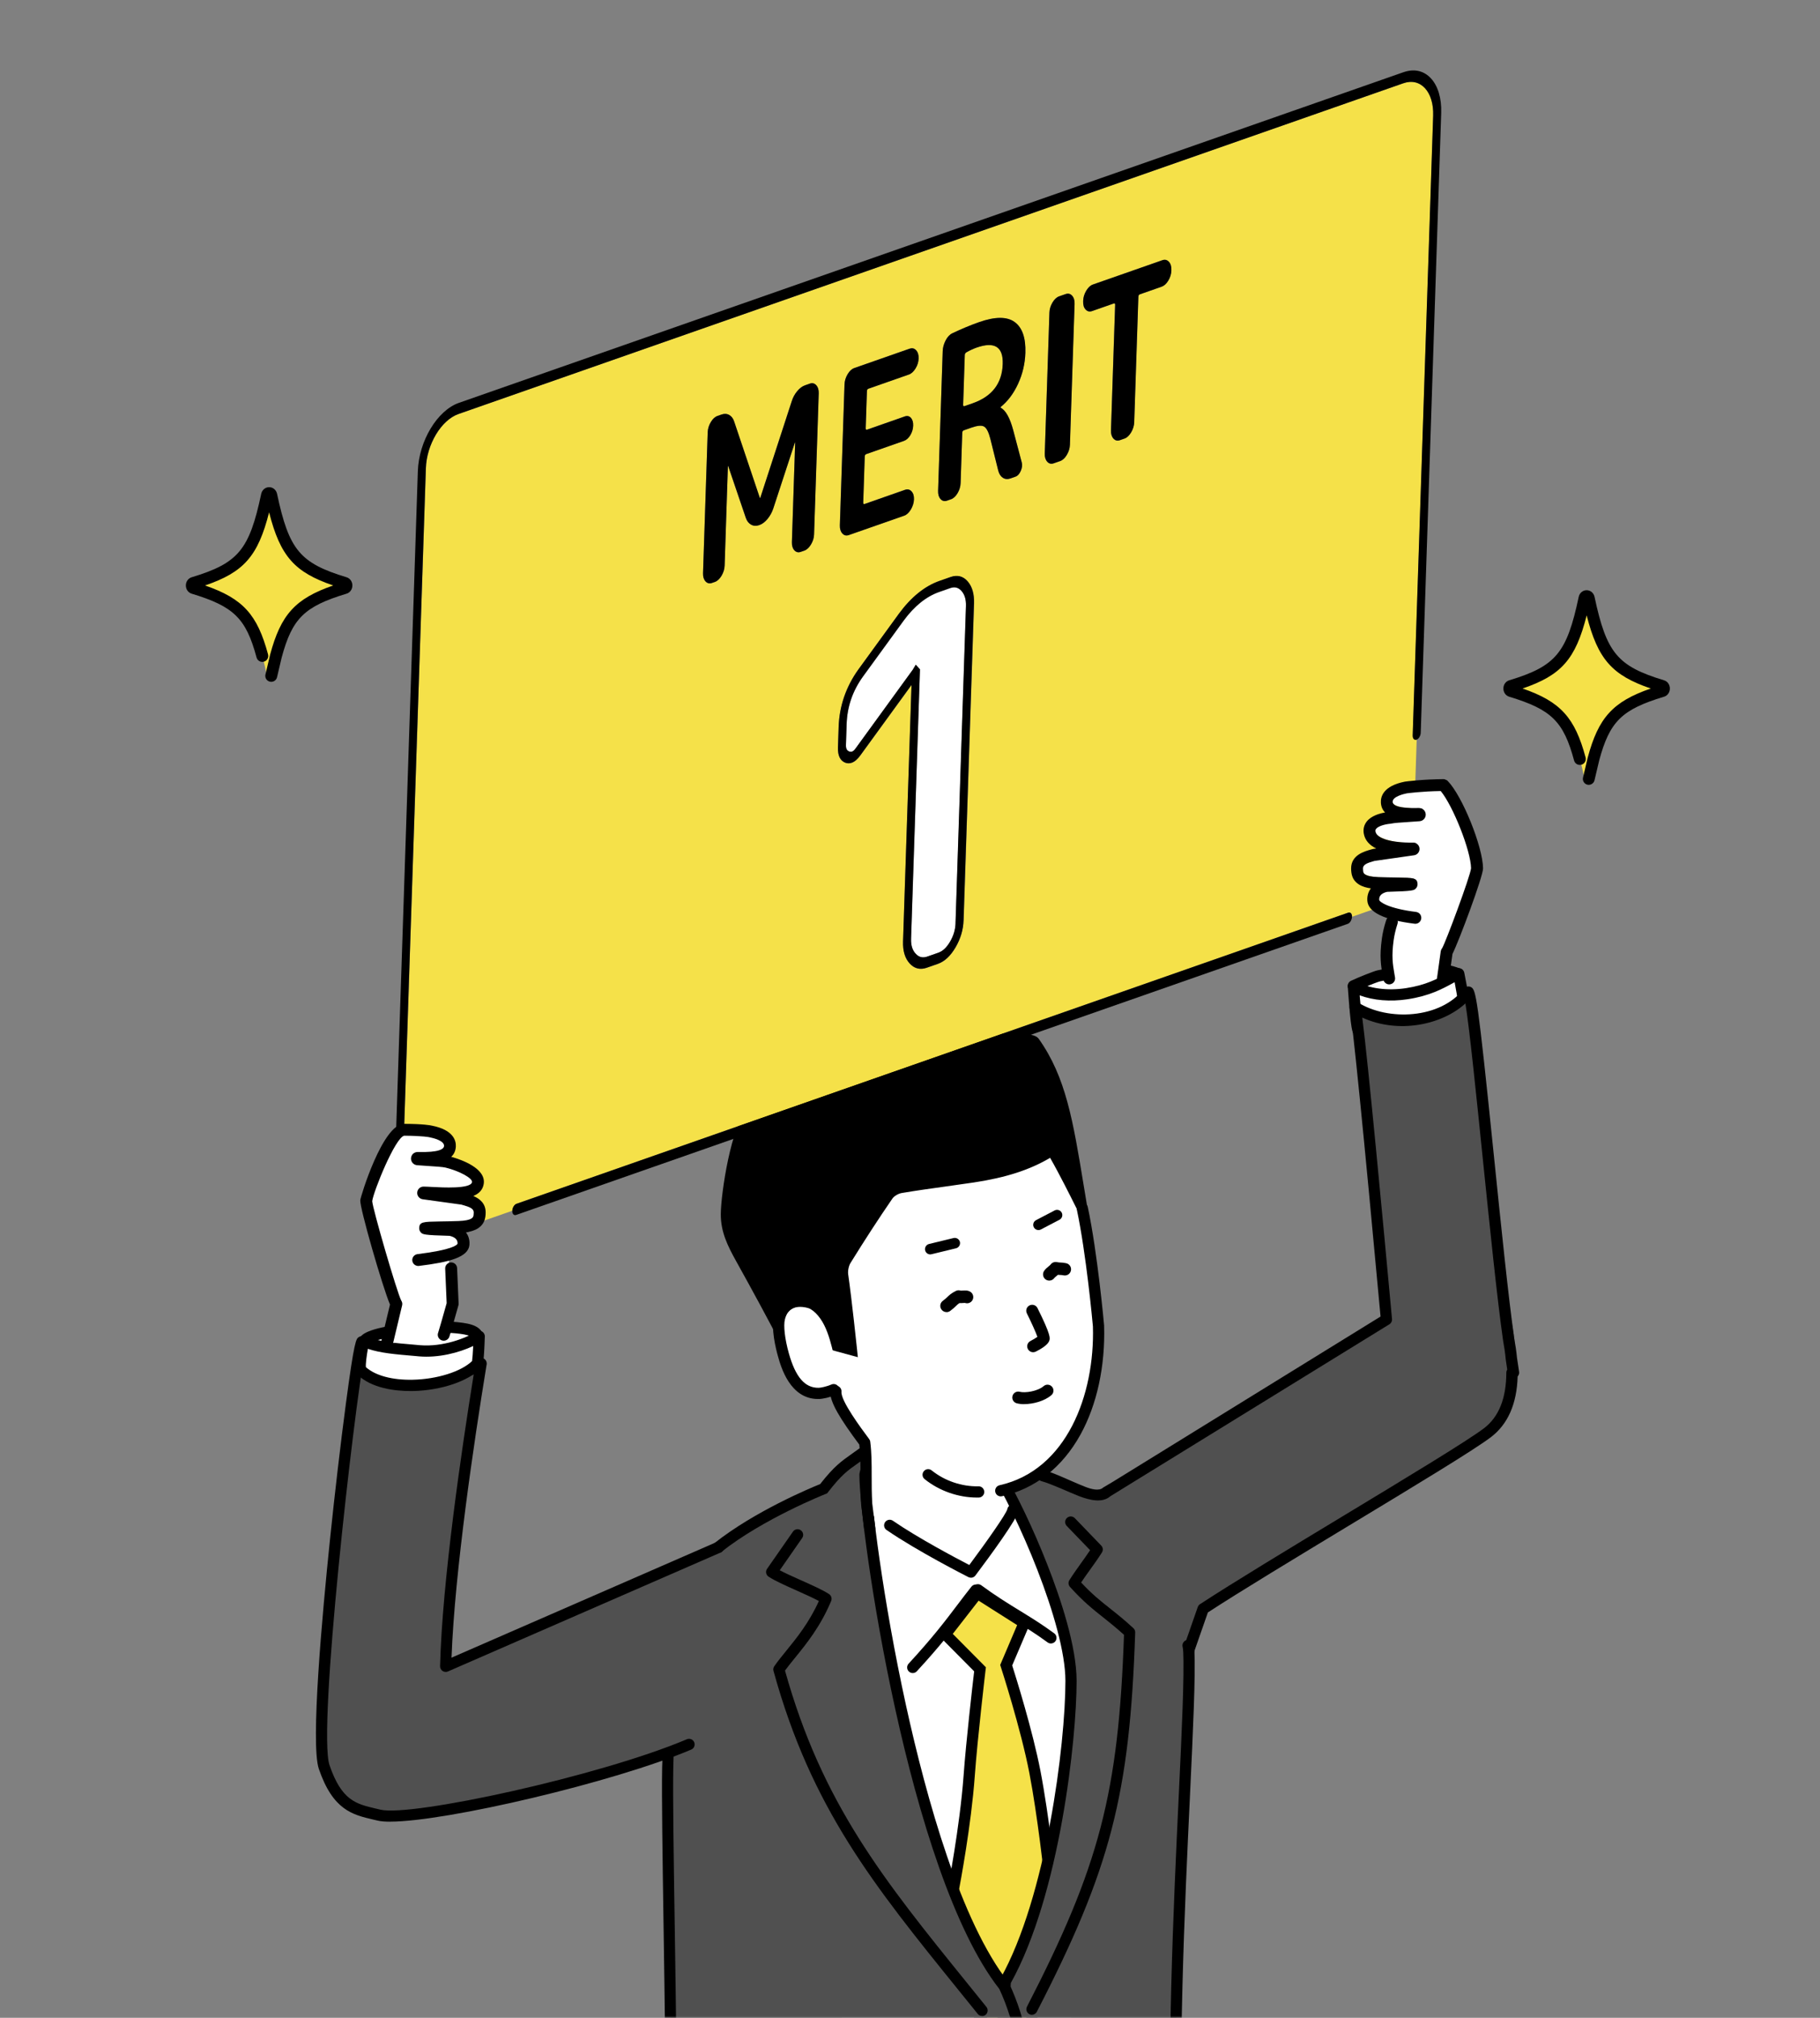
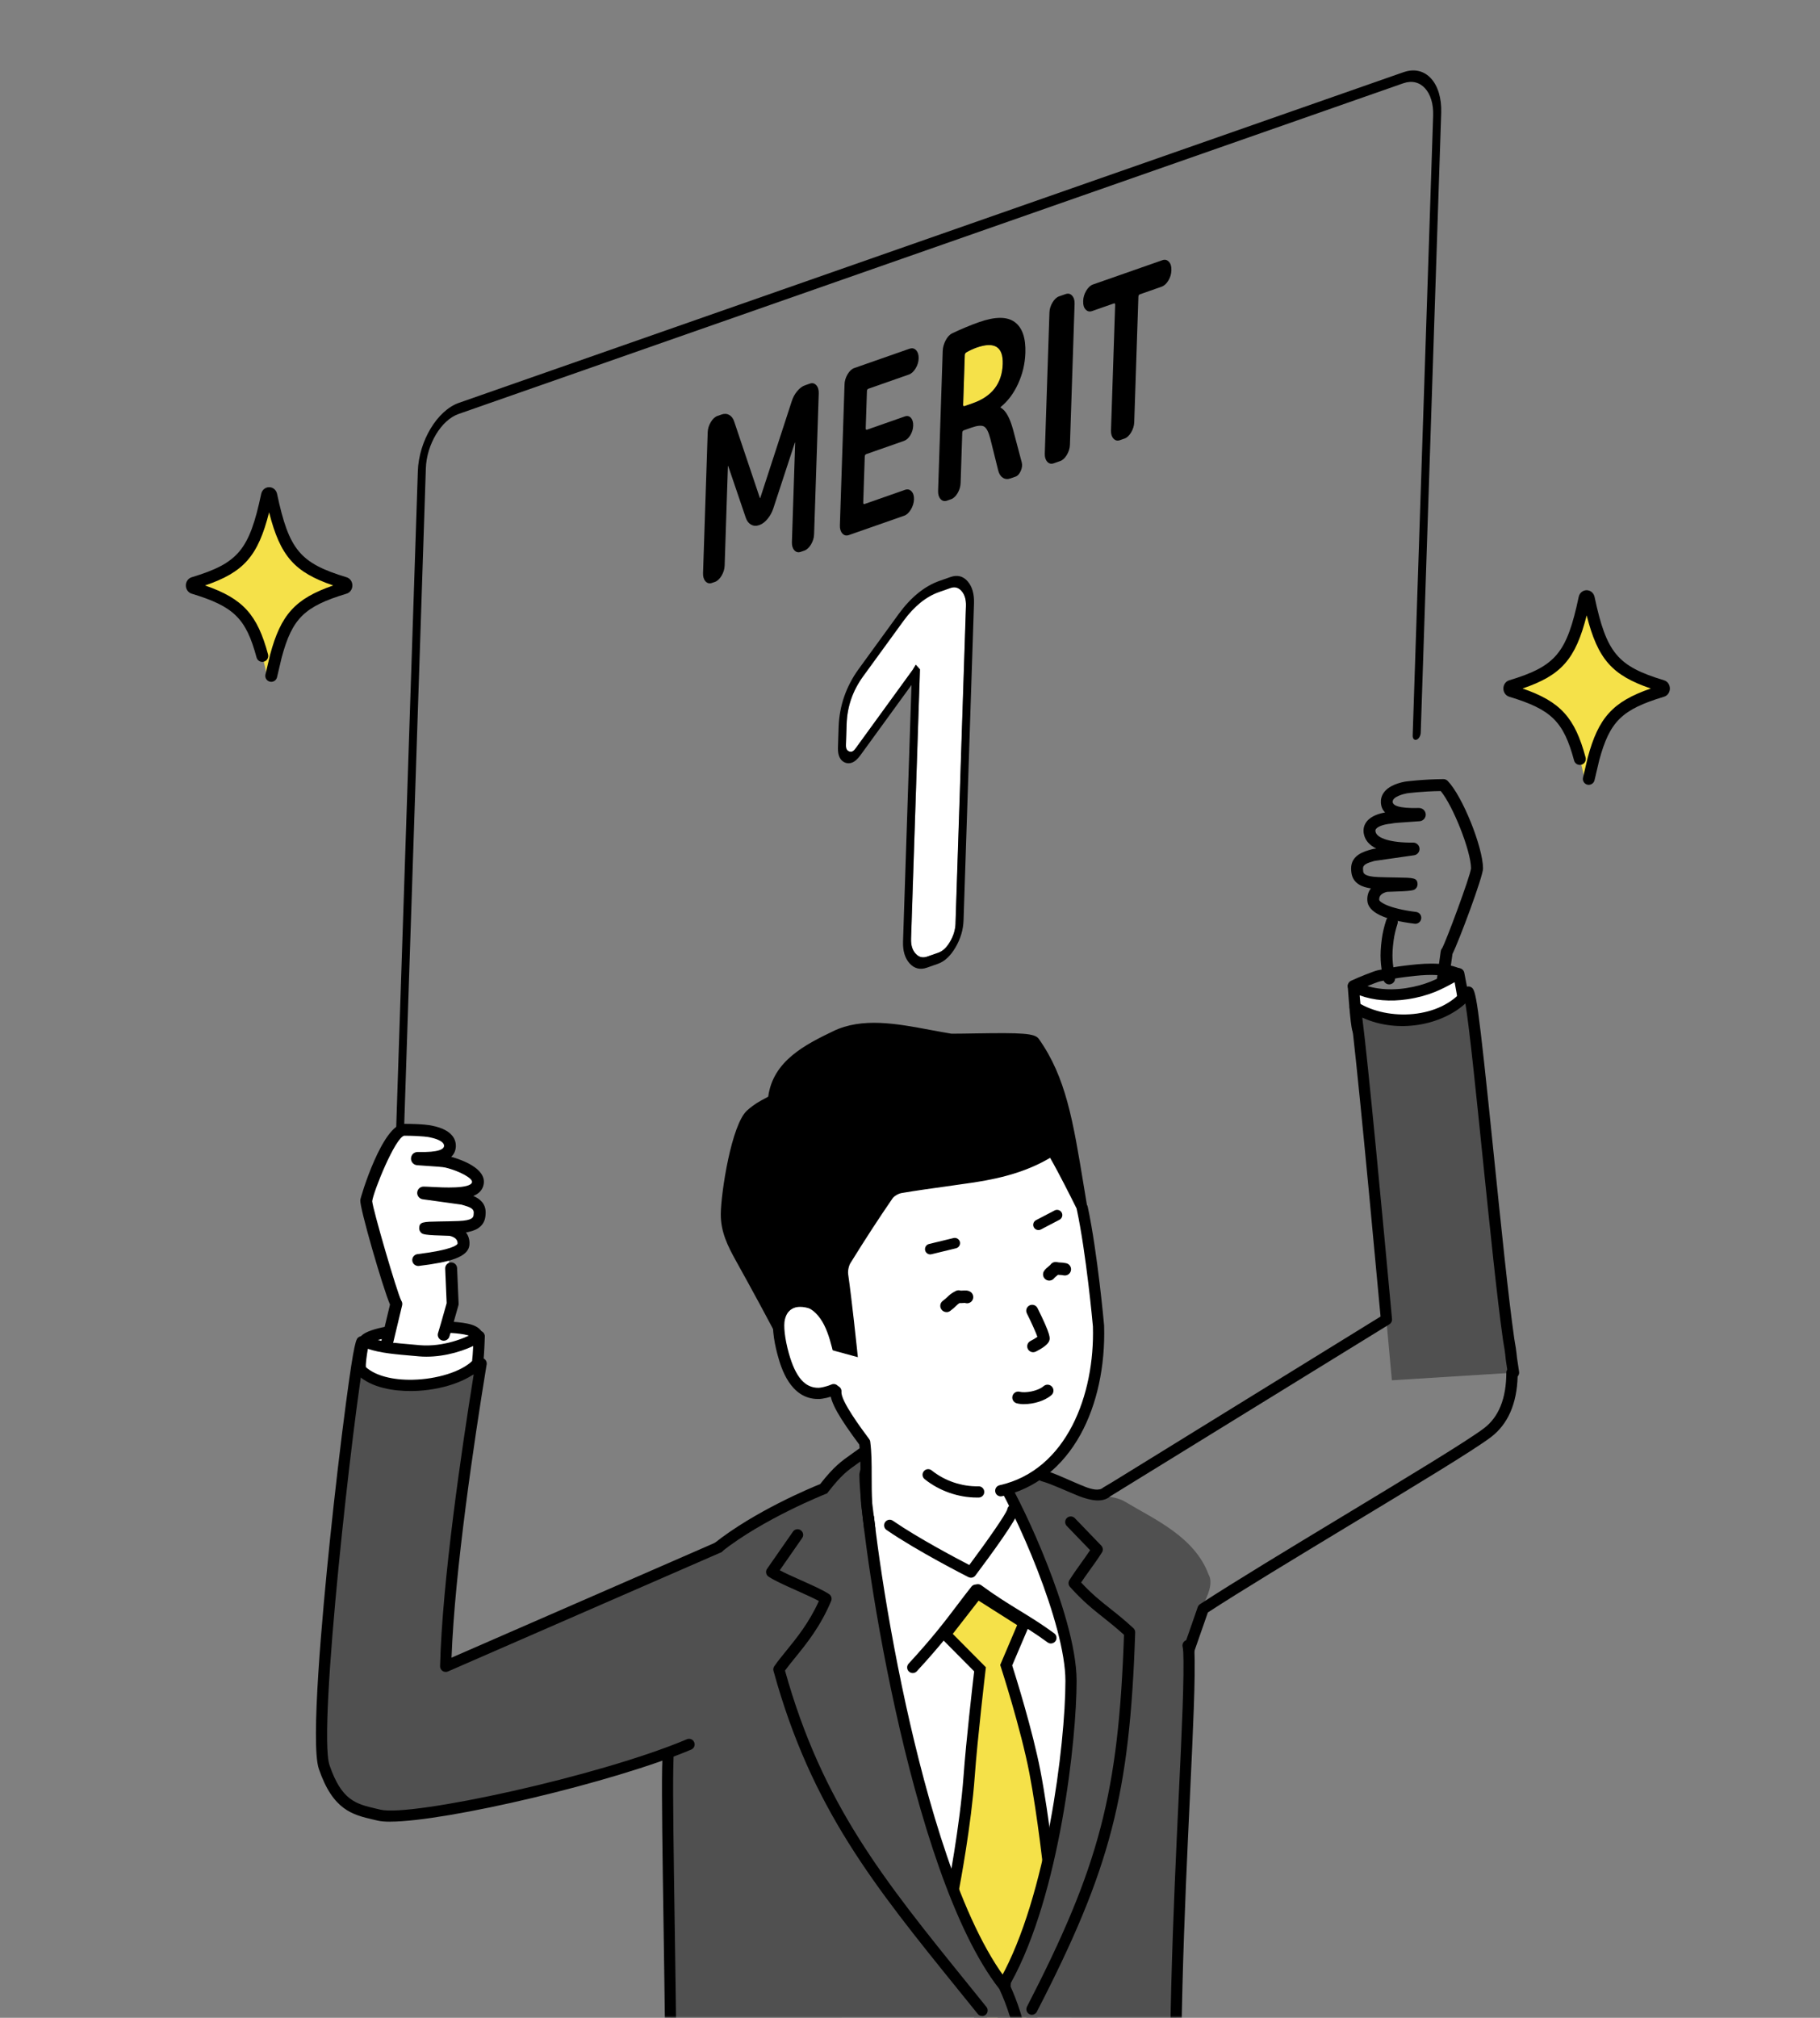
<svg xmlns="http://www.w3.org/2000/svg" width="434" height="481" viewBox="0 0 434 481" fill="none">
  <rect x="0" y="0" width="434" height="481" fill="#808080" stroke="none" />
  <mask id="mask0_1290_23090" style="mask-type:luminance" maskUnits="userSpaceOnUse" x="0" y="0" width="434" height="482">
    <path d="M433.87 0.977H0.93V481.007H433.87V0.977Z" fill="white" />
  </mask>
  <g mask="url(#mask0_1290_23090)">
-     <path d="M346.661 233.28C344.731 235.55 342.871 237.56 339.691 238.35C336.821 239.06 333.791 238.79 330.901 238.17C327.971 237.55 324.561 237.11 322.711 235.04C324.521 234.18 328.091 232.79 328.701 232.66C330.811 232.21 332.931 231.82 335.071 231.56C339.021 231.08 343.861 230.56 347.631 232.15C347.301 232.54 346.981 232.92 346.661 233.29V233.28Z" fill="white" />
    <path d="M336.04 240.098C334.38 240.098 332.58 239.888 330.62 239.468C330.26 239.388 329.89 239.318 329.52 239.238C326.76 238.688 323.63 238.058 321.72 235.908C321.44 235.598 321.32 235.168 321.41 234.748C321.49 234.338 321.77 233.988 322.15 233.808C323.93 232.958 327.63 231.498 328.44 231.318C330.91 230.788 332.97 230.428 334.93 230.198C338.74 229.738 343.96 229.108 348.17 230.888C348.56 231.058 348.85 231.398 348.95 231.818C349.05 232.238 348.95 232.668 348.66 232.998L347.69 234.138C345.56 236.638 343.52 238.768 340.02 239.638C338.79 239.938 337.47 240.098 336.05 240.098H336.04ZM325.38 235.328C326.71 235.958 328.4 236.298 330.05 236.628C330.43 236.708 330.81 236.778 331.18 236.858C334.42 237.548 337.1 237.608 339.37 237.048C341.95 236.408 343.51 234.888 345.32 232.798C342.05 232.048 338.19 232.518 335.25 232.878C333.37 233.108 331.38 233.448 329 233.958C328.66 234.038 326.99 234.668 325.39 235.328H325.38Z" fill="black" />
    <path d="M200.61 355.813C205.81 348.383 212.89 343.833 221.32 346.553C229.75 349.283 236.19 346.303 245.85 361.423C255.51 376.543 265.92 409.493 259.23 437.253C252.54 465.003 255.82 577.513 255.82 577.513C255.82 577.513 213.75 593.053 201.1 575.673C181.97 519.323 213.47 440.523 210.91 429.323C206.2 408.753 194.06 378.273 193.32 369.603C192.58 360.933 200.61 355.813 200.61 355.813Z" fill="white" />
    <path d="M233.05 379.776L225.42 389.586L233.7 397.926C233.7 397.926 231.78 414.176 231.11 423.346C230.21 435.816 227.24 450.926 227.24 450.926L230.08 474.936L239.15 489.476L245.64 484.166L250.53 448.806C250.53 448.806 248.88 433.266 246.79 422.416C244.72 411.656 239.94 396.936 239.94 396.936L244.23 386.856L233.05 379.766V379.776Z" fill="#F5E149" />
    <path d="M238.82 491.482L228.79 475.392L225.89 450.872L225.93 450.662C225.96 450.512 228.89 435.492 229.78 423.252C230.36 415.192 231.93 401.522 232.3 398.412L223.65 389.692L232.75 377.992L245.91 386.342L241.37 397.002C242.21 399.632 246.25 412.532 248.11 422.162C250.19 432.942 251.85 448.502 251.86 448.662L251.88 448.822L246.89 484.872L238.82 491.472V491.482ZM231.37 474.492L239.47 487.482L244.37 483.472L249.17 448.792C248.99 447.112 247.41 432.762 245.47 422.682C243.44 412.122 238.71 397.512 238.66 397.362L238.51 396.882L242.55 387.392L233.36 381.562L227.2 389.482L235.1 397.442L235.02 398.082C235 398.242 233.09 414.412 232.44 423.442C231.6 435.062 228.95 449.102 228.59 450.972L231.37 474.482V474.492Z" fill="black" />
    <path d="M283.211 390.997C283.051 387.347 290.551 379.327 288.191 375.317C284.861 366.347 275.331 362.197 268.491 358.097C263.581 355.147 258.851 358.467 255.501 354.817C252.151 351.157 237.121 349.867 237.121 349.867C243.041 359.167 255.401 386.327 255.401 400.697C255.401 415.067 251.141 452.007 239.731 472.327C236.961 514.487 238.281 577.667 249.921 596.177C255.151 604.497 273.891 614.807 284.491 606.007C284.761 605.317 281.331 538.457 280.771 524.087C278.711 471.337 283.981 408.447 283.231 391.007L283.211 390.997Z" fill="#505050" />
    <path d="M274.5 610.7C273.3 610.7 272.05 610.6 270.76 610.39C261.38 608.9 252.22 602.35 248.78 596.88C242 586.1 239.22 561.74 238.08 543.19C236.74 521.45 236.86 495.58 238.39 472.23C238.4 472.03 238.46 471.84 238.56 471.66C249.51 452.15 254.06 415.81 254.06 400.69C254.06 387.22 242.36 360.59 235.99 350.58C235.72 350.15 235.71 349.6 235.97 349.17C236.23 348.73 236.72 348.48 237.23 348.53C237.4 348.54 241.5 348.9 245.95 349.78C246.68 349.92 247.15 350.63 247.01 351.35C246.87 352.08 246.16 352.55 245.44 352.41C243.31 351.99 241.22 351.69 239.66 351.5C242.45 356.36 246.3 364.17 249.72 372.9C252.92 381.04 256.73 392.48 256.73 400.7C256.73 414.45 252.77 451.56 241.04 472.71C237.98 519.7 240.44 578.6 251.05 595.46C254.11 600.32 262.67 606.4 271.19 607.76C274.54 608.29 279.27 608.28 283.16 605.35C283.11 601.42 281.97 577.87 281.04 558.73C280.32 543.89 279.64 529.87 279.42 524.15C278.12 490.88 279.84 454.39 281.1 427.75C281.84 412.15 282.42 399.82 282.15 393.4L281.99 392.48C281.86 391.75 282.35 391.06 283.08 390.93C283.81 390.8 284.5 391.29 284.63 392.02L284.8 393.03C284.8 393.09 284.82 393.14 284.82 393.2C285.1 399.72 284.51 412.14 283.77 427.87C282.51 454.46 280.79 490.89 282.09 524.04C282.31 529.74 282.99 543.76 283.71 558.6C285.99 605.82 285.92 605.99 285.72 606.5C285.64 606.71 285.5 606.9 285.33 607.04C282.41 609.47 278.71 610.71 274.49 610.71L274.5 610.7Z" fill="black" />
    <path d="M206.27 351.489C206.27 364.169 217.86 446.029 239.45 473.419C248 491.599 245.36 514.689 243.88 534.299C242.04 558.619 235.03 581.849 226.86 595.299C210.22 622.709 178.53 623.669 165.11 619.229C151.69 614.779 144.25 602.409 144.25 602.409C144.25 602.409 154.16 572.939 158.95 547.369C161.63 533.049 158.85 441.569 159.23 421.449C159.6 401.589 164.65 374.089 171.21 368.889C181.51 360.739 196.41 354.879 196.41 354.879C200.44 349.699 201.88 349.159 205.68 346.389C209.38 343.639 206.61 349.459 206.27 351.489Z" fill="#505050" />
    <path d="M179.341 622.557C173.451 622.557 168.321 621.707 164.691 620.497C150.951 615.947 143.411 603.617 143.101 603.087L142.781 602.557L142.981 601.967C143.081 601.677 152.911 572.287 157.631 547.107C159.411 537.597 158.731 492.087 158.231 458.847C157.981 442.297 157.771 428.007 157.891 421.417C158.231 403.287 162.881 373.777 170.381 367.837C179.981 360.237 193.231 354.717 195.581 353.767C198.891 349.547 200.601 348.347 203.151 346.547C203.681 346.177 204.261 345.767 204.901 345.297C205.511 344.847 206.951 343.777 208.161 344.637C209.481 345.577 208.881 347.477 208.111 349.877C207.911 350.517 207.701 351.177 207.611 351.597C207.651 357.757 210.481 381.157 216.071 406.637C220.931 428.737 229.101 458.127 240.501 472.587L240.591 472.707L240.661 472.847C248.721 489.977 247.041 511.197 245.561 529.917C245.441 531.427 245.321 532.927 245.211 534.397C243.441 557.837 236.841 581.437 228.001 595.997C215.431 616.697 194.781 622.557 179.341 622.557ZM145.721 602.217C147.271 604.537 154.271 614.227 165.531 617.957C178.031 622.097 209.181 621.837 225.721 594.607C234.221 580.597 240.831 556.887 242.541 534.197C242.651 532.717 242.771 531.217 242.891 529.707C244.341 511.367 245.981 490.597 238.301 474.127C216.541 446.317 204.931 364.537 204.931 351.487L204.951 351.267C205.051 350.677 205.301 349.897 205.551 349.087C205.651 348.757 205.801 348.307 205.921 347.867C205.471 348.187 205.061 348.477 204.671 348.747C202.091 350.567 200.661 351.567 197.451 355.707L197.221 355.997L196.881 356.127C196.731 356.187 182.041 362.007 172.021 369.947C167.091 373.847 161.001 397.207 160.551 421.477C160.431 428.027 160.641 442.297 160.891 458.817C161.421 494.027 162.081 537.837 160.251 547.607C155.871 570.947 147.151 597.837 145.711 602.217H145.721Z" fill="black" />
    <path d="M246.089 480.289C245.879 480.289 245.669 480.24 245.479 480.14C244.819 479.8 244.559 478.99 244.899 478.34C262.149 444.89 266.739 427.38 268.029 389.7C266.139 387.99 264.579 386.75 263.069 385.55C260.599 383.59 258.259 381.74 255.149 378.28C254.749 377.83 254.689 377.18 255.009 376.67C255.919 375.23 256.879 373.89 257.809 372.59C258.519 371.6 259.249 370.58 259.949 369.53L254.379 363.75C253.869 363.22 253.879 362.37 254.409 361.86C254.939 361.35 255.789 361.36 256.299 361.89L262.599 368.43C263.029 368.87 263.099 369.55 262.769 370.07C261.859 371.51 260.899 372.85 259.969 374.14C259.249 375.14 258.519 376.16 257.809 377.23C260.419 380.03 262.419 381.62 264.709 383.43C266.379 384.75 268.099 386.12 270.269 388.12C270.559 388.38 270.719 388.76 270.699 389.15C269.419 427.75 264.819 445.49 247.249 479.55C247.009 480.01 246.539 480.28 246.059 480.28L246.089 480.289Z" fill="black" />
    <path d="M234.191 480.567C233.801 480.567 233.411 480.397 233.151 480.067C231.661 478.217 230.201 476.407 228.761 474.637C208.261 449.307 193.451 430.997 184.451 398.307C184.341 397.927 184.411 397.517 184.641 397.187C185.461 395.997 186.461 394.787 187.501 393.497C189.941 390.497 192.951 386.797 195.271 381.647C193.891 380.897 191.891 380.007 189.951 379.137C187.281 377.947 184.751 376.817 183.281 375.847C182.981 375.647 182.771 375.337 182.701 374.987C182.631 374.637 182.711 374.267 182.921 373.967L189.091 365.107C189.511 364.497 190.351 364.347 190.951 364.777C191.561 365.197 191.711 366.037 191.281 366.637L185.941 374.317C187.311 375.047 189.201 375.887 191.031 376.707C193.701 377.897 196.231 379.027 197.701 379.997C198.231 380.347 198.441 381.037 198.201 381.627C195.671 387.697 192.291 391.857 189.571 395.197C188.711 396.257 187.891 397.267 187.191 398.227C196.061 429.997 210.661 448.047 230.831 472.967C232.271 474.747 233.731 476.557 235.221 478.407C235.681 478.987 235.591 479.827 235.021 480.287C234.771 480.487 234.481 480.587 234.181 480.587L234.191 480.567Z" fill="black" />
    <path d="M217.66 398.82C217.34 398.82 217.01 398.7 216.75 398.47C216.21 397.97 216.17 397.12 216.67 396.58C222.38 390.39 225.41 386.39 228.33 382.53C229.43 381.07 230.48 379.7 231.65 378.22C232.11 377.64 232.95 377.54 233.53 378C234.11 378.46 234.21 379.3 233.75 379.88C232.59 381.34 231.56 382.7 230.46 384.15C227.49 388.06 224.43 392.1 218.63 398.39C218.37 398.68 218.01 398.82 217.65 398.82H217.66Z" fill="black" />
    <path d="M250.6 391.769C250.32 391.769 250.05 391.689 249.81 391.509C247.01 389.449 244.49 387.899 241.81 386.259C238.93 384.489 235.95 382.659 232.41 380.049C231.81 379.609 231.69 378.769 232.12 378.179C232.56 377.579 233.4 377.459 233.99 377.889C237.44 380.429 240.37 382.229 243.21 383.969C245.93 385.639 248.5 387.219 251.39 389.349C251.99 389.789 252.11 390.629 251.68 391.219C251.42 391.579 251.01 391.769 250.6 391.769Z" fill="black" />
    <path d="M261.741 314.926C261.741 314.926 259.341 283.376 250.701 273.966C241.981 260.916 234.031 263.776 220.991 256.036C197.731 244.276 193.611 278.826 193.701 305.826C193.991 323.226 195.941 326.786 200.131 334.556C201.651 338.116 203.991 340.576 206.181 343.546C206.751 348.056 206.291 353.046 206.611 358.766C208.281 362.526 218.491 371.596 231.311 375.096C232.851 375.516 233.501 376.226 234.541 370.886C235.261 367.196 236.231 361.456 235.971 355.816C248.451 355.686 265.361 338.226 261.721 314.926H261.741Z" fill="white" />
    <path d="M225.699 312.772C225.239 312.772 224.789 312.562 224.499 312.152C224.019 311.492 224.169 310.562 224.839 310.082C225.309 309.742 225.589 309.472 225.879 309.202C226.359 308.742 226.859 308.262 227.949 307.722C228.319 307.542 228.739 307.522 229.119 307.662C229.239 307.662 229.369 307.652 229.509 307.642C230.139 307.602 230.849 307.552 231.449 307.972C232.119 308.432 232.289 309.362 231.829 310.032C231.439 310.602 230.719 310.812 230.089 310.582C229.959 310.582 229.839 310.592 229.699 310.602C229.419 310.622 229.119 310.642 228.819 310.622C228.449 310.842 228.239 311.052 227.939 311.342C227.619 311.652 227.219 312.032 226.579 312.502C226.319 312.692 226.019 312.782 225.719 312.782L225.699 312.772Z" fill="black" />
    <path d="M250.209 305.268C249.929 305.268 249.639 305.188 249.379 305.018C248.699 304.558 248.519 303.638 248.979 302.958C249.289 302.498 249.679 302.178 250.029 301.898C250.199 301.758 250.429 301.568 250.499 301.478C250.829 300.988 251.429 300.738 252.019 300.858C252.429 300.938 252.639 300.948 252.899 300.958C253.209 300.968 253.599 300.988 254.219 301.118C255.019 301.278 255.539 302.058 255.379 302.858C255.219 303.658 254.439 304.178 253.639 304.018C253.229 303.938 253.019 303.928 252.759 303.918C252.619 303.918 252.459 303.908 252.279 303.888C252.149 303.998 252.029 304.098 251.909 304.198C251.739 304.338 251.509 304.528 251.439 304.618C251.149 305.038 250.689 305.268 250.209 305.268Z" fill="black" />
    <path d="M188.301 321.487C184.351 313.857 180.841 307.407 176.701 299.947C174.831 296.587 173.211 293.407 173.231 289.447C173.251 283.817 175.951 268.437 179.081 265.697C182.261 262.907 184.371 262.877 184.501 261.787C185.461 253.767 192.701 250.217 199.251 247.037C207.271 243.137 217.621 246.307 226.811 247.767C234.791 247.747 245.761 247.207 246.631 248.427C253.511 258.137 254.851 269.307 257.861 287.357C257.321 286.277 253.381 278.297 250.881 274.157C245.471 277.647 239.291 279.467 232.031 280.557C226.311 281.417 220.561 282.117 214.851 283.067C213.721 283.257 212.361 284.007 211.701 284.977C208.241 290.007 204.911 295.157 201.681 300.367C201.081 301.327 200.781 302.827 200.951 303.977C201.831 310.077 203.051 321.707 203.051 321.707L198.891 320.567C198.891 320.567 197.411 315.277 195.671 313.707C193.311 311.577 190.721 313.267 189.621 316.467C188.981 318.347 188.771 319.527 188.321 321.477L188.301 321.487Z" fill="black" />
    <path d="M188.791 325.363L187.111 322.103C183.071 314.303 179.561 307.863 175.521 300.593C173.521 296.993 171.861 293.663 171.881 289.433C171.901 284.473 174.401 268.003 178.191 264.673C179.941 263.133 181.411 262.373 182.381 261.863C182.671 261.713 183.021 261.533 183.191 261.413C184.341 252.773 192.271 248.923 198.651 245.823C205.591 242.453 213.861 244.013 221.861 245.513C223.611 245.843 225.261 246.153 226.901 246.413C228.681 246.413 230.611 246.373 232.551 246.343C243.801 246.163 246.761 246.303 247.711 247.643C254.171 256.763 255.861 267.043 258.421 282.593C258.661 284.053 258.911 285.563 259.171 287.123L260.621 295.793L256.361 287.353C255.371 285.373 252.571 279.753 250.411 276.003C245.521 278.893 239.841 280.723 232.221 281.873C229.951 282.213 227.651 282.533 225.421 282.843C222.021 283.313 218.501 283.803 215.061 284.383C214.211 284.523 213.211 285.113 212.791 285.733C209.551 290.443 206.281 295.463 202.811 301.073C202.381 301.763 202.141 302.953 202.261 303.783C203.131 309.843 204.351 321.453 204.361 321.573L204.561 323.523L197.781 321.673L197.581 320.943C197.051 319.043 195.811 315.673 194.751 314.713C193.901 313.953 193.311 314.103 193.111 314.153C192.231 314.383 191.361 315.443 190.861 316.913C190.361 318.383 190.131 319.393 189.821 320.793L188.791 325.363ZM199.941 319.493L201.491 319.913C201.101 316.343 200.261 308.693 199.611 304.173C199.401 302.703 199.771 300.893 200.531 299.663C204.031 294.013 207.321 288.963 210.581 284.223C211.541 282.823 213.301 281.973 214.621 281.753C218.091 281.173 221.631 280.683 225.051 280.203C227.271 279.893 229.571 279.573 231.821 279.233C239.671 278.053 245.321 276.133 250.141 273.023L251.301 272.273L252.011 273.453C252.941 274.983 254.051 277.023 255.121 279.043C252.961 266.143 251.111 257.163 245.651 249.363C244.241 248.833 237.531 248.943 232.591 249.023C230.611 249.053 228.631 249.083 226.801 249.093H226.691L226.581 249.073C224.861 248.803 223.081 248.463 221.361 248.143C213.791 246.723 205.961 245.243 199.821 248.233C193.371 251.363 186.701 254.603 185.821 261.933C185.671 263.163 184.671 263.693 183.611 264.243C182.701 264.713 181.461 265.363 179.951 266.693C177.441 268.893 174.581 283.163 174.551 289.443C174.541 293.033 175.971 295.903 177.851 299.293C181.331 305.563 184.431 311.223 187.811 317.673C187.951 317.173 188.111 316.633 188.321 316.043C189.131 313.693 190.661 312.013 192.431 311.553C193.841 311.193 195.301 311.603 196.531 312.723C198.141 314.183 199.421 317.863 199.931 319.483L199.941 319.493Z" fill="black" />
    <path d="M186.85 314.642C187.59 312.242 189.84 310.992 191.82 311.442C193.79 311.892 195.45 313.712 196.54 315.882C197.63 318.052 198.24 320.552 198.84 323.022C198.84 323.022 200.03 333.162 194.72 332.122C188.1 330.832 187.15 320.762 187.15 320.762C186.7 318.762 186.25 316.572 186.85 314.632V314.642Z" fill="white" />
    <path d="M195.071 333.49C188.381 333.49 186.231 325.85 185.521 323.33C184.981 321.42 183.821 316.67 184.581 313.79C185.091 311.85 186.151 310.4 187.641 309.59C189.371 308.65 191.611 308.6 194.101 309.43C194.801 309.66 195.181 310.42 194.951 311.12C194.721 311.82 193.961 312.2 193.261 311.97C191.511 311.39 189.971 311.38 188.921 311.95C188.081 312.4 187.501 313.25 187.181 314.47C186.781 315.99 187.151 319.18 188.111 322.61C189.701 328.27 191.931 330.86 195.201 330.82C195.651 330.82 197.021 330.57 198.271 330.03C198.951 329.74 199.741 330.05 200.031 330.73C200.321 331.41 200.011 332.2 199.331 332.49C197.851 333.13 196.161 333.48 195.251 333.49C195.201 333.49 195.141 333.49 195.091 333.49H195.071Z" fill="black" />
    <path d="M238.639 356.699C238.029 356.699 237.469 356.279 237.339 355.649C237.179 354.929 237.629 354.209 238.349 354.049C254.389 350.449 261.089 332.449 260.619 316.199C260.539 315.279 259.029 298.859 256.769 288.259C256.619 287.539 257.079 286.829 257.799 286.669C258.519 286.519 259.229 286.979 259.389 287.699C261.739 298.709 263.279 315.829 263.289 315.999C263.289 316.029 263.289 316.049 263.289 316.079C263.569 325.669 261.579 334.849 257.669 341.939C253.329 349.799 246.849 354.889 238.929 356.669C238.829 356.689 238.729 356.699 238.639 356.699Z" fill="black" />
    <path d="M231.53 376.089C231.33 376.089 231.12 376.039 230.93 375.949C230.43 375.699 218.71 369.739 211.4 364.709C210.79 364.289 210.64 363.459 211.06 362.849C211.48 362.239 212.31 362.089 212.92 362.509C218.86 366.609 228.11 371.489 231.14 373.059C235.46 367.259 239.89 360.929 240.2 359.779C240.31 359.049 240.98 358.569 241.71 358.669C242.44 358.779 242.94 359.479 242.84 360.209C242.57 362.059 236.31 370.619 232.6 375.559C232.34 375.909 231.94 376.099 231.53 376.099V376.089Z" fill="black" />
    <path d="M207.389 365.709C206.729 365.709 206.159 365.219 206.069 364.549C206.029 364.239 205.889 363.109 205.749 361.929C205.599 360.689 205.399 358.989 205.359 358.719C205.349 358.659 205.339 358.599 205.339 358.539C205.199 356.049 205.189 353.849 205.189 351.729C205.189 349.169 205.189 346.739 204.909 344.359C200.449 338.359 197.749 334.109 197.989 331.529C198.059 330.789 198.709 330.249 199.449 330.319C200.189 330.389 200.729 331.039 200.659 331.779C200.459 333.909 205.409 340.549 207.269 343.049C207.409 343.239 207.499 343.449 207.519 343.679C207.859 346.339 207.859 348.959 207.859 351.729C207.859 353.819 207.859 355.969 207.999 358.389C208.059 358.799 208.159 359.649 208.399 361.619C208.539 362.789 208.669 363.899 208.719 364.209C208.819 364.939 208.299 365.619 207.569 365.719C207.509 365.719 207.449 365.729 207.389 365.729V365.709Z" fill="black" />
    <path d="M221.921 299.021C221.321 299.061 220.761 298.671 220.611 298.061C220.451 297.391 220.861 296.711 221.531 296.541L227.381 295.121C228.051 294.961 228.731 295.371 228.901 296.041C229.061 296.711 228.651 297.391 227.981 297.561L222.131 298.981C222.061 299.001 221.991 299.011 221.921 299.011V299.021Z" fill="black" />
    <path d="M247.611 293.22C247.171 293.22 246.741 292.97 246.521 292.55C246.201 291.94 246.441 291.18 247.051 290.86L251.491 288.54C252.101 288.22 252.861 288.46 253.181 289.07C253.501 289.68 253.261 290.44 252.651 290.76L248.211 293.08C248.021 293.18 247.811 293.23 247.601 293.22H247.611Z" fill="black" />
-     <path d="M331.48 314.096L262.6 357.186L277.13 389.296C277.13 389.296 345.59 348.406 354.65 341.556C368.39 331.176 358.06 300.676 351.59 293.266L331.48 314.096Z" fill="#505050" />
    <path d="M322.721 235.117C322.721 235.117 323.471 245.327 323.821 245.547C329.481 248.997 343.841 249.087 349.251 243.047C349.901 242.317 347.831 232.117 347.831 232.117C344.561 233.767 341.671 235.927 335.451 236.887C330.141 237.707 325.591 236.727 322.711 235.127L322.721 235.117Z" fill="white" />
    <path d="M334.741 249.236C330.141 249.236 325.761 248.286 323.131 246.686C322.431 246.256 322.191 246.116 321.391 235.216C321.351 234.726 321.591 234.256 322.011 233.986C322.431 233.716 322.951 233.706 323.381 233.946C326.401 235.636 330.841 236.236 335.261 235.556C340.041 234.826 342.721 233.356 345.321 231.936C345.971 231.586 346.601 231.236 347.251 230.916C347.621 230.726 348.061 230.726 348.441 230.916C348.821 231.096 349.081 231.446 349.171 231.856C351.371 242.716 350.711 243.456 350.271 243.946C346.921 247.686 340.661 249.246 334.751 249.246L334.741 249.236ZM324.971 244.656C330.351 247.506 343.131 247.476 348.051 242.376C348.101 241.286 347.541 237.646 346.871 234.136C346.781 234.186 346.691 234.236 346.591 234.286C343.921 235.746 340.901 237.396 335.661 238.196C331.551 238.826 327.521 238.486 324.231 237.266C324.491 240.456 324.781 243.516 324.961 244.646L324.971 244.656Z" fill="black" />
    <path d="M360.879 327.218C360.099 322.638 351.829 237.478 350.109 236.508C345.019 243.138 332.329 245.888 323.109 240.138C324.359 245.568 331.909 329.028 331.909 329.028L360.869 327.218H360.879Z" fill="#505050" />
    <path d="M283.49 394.573C283.34 394.573 283.2 394.553 283.05 394.493C282.35 394.253 281.98 393.483 282.23 392.793L285.62 383.083C285.72 382.803 285.9 382.563 286.15 382.403C293.99 377.273 307.45 369.133 320.46 361.273C335.57 352.143 349.84 343.513 353.85 340.483C357.39 337.813 359.19 333.353 359.2 327.223C359.2 326.953 359.28 326.703 359.42 326.493C359.33 325.903 359.21 325.083 359.05 323.993C359.05 323.973 359.05 323.943 359.05 323.923C358.92 322.533 358.71 321.073 358.43 319.573C358.43 319.553 358.43 319.533 358.42 319.513C357 309.543 355.25 292.363 353.54 275.743C352.05 261.153 350.39 244.923 349.44 239.203C343.83 244.333 333.46 246.503 324.85 242.573C326.26 253.463 329.8 291.183 331.94 314.423C331.99 314.933 331.74 315.423 331.31 315.683L264.8 356.653C262.9 358.333 259.94 357.663 257.17 356.593C255.15 355.813 250.72 353.713 248.37 353.083C247.66 352.893 247.23 352.163 247.42 351.443C247.61 350.733 248.34 350.303 249.06 350.493C251.55 351.153 255.94 353.323 258.73 354.403C260.31 355.023 262.14 355.483 263.07 354.593C263.14 354.533 265.38 353.223 265.46 353.173L329.21 313.833C325.17 269.963 322.48 243.213 321.84 240.423C321.72 239.893 321.93 239.343 322.37 239.033C322.81 238.723 323.4 238.703 323.86 238.983C330.95 243.413 343.52 242.933 349.09 235.673C349.5 235.143 350.23 234.993 350.81 235.323C351.96 235.973 352.34 237.443 356.23 275.453C357.93 292.023 359.68 309.163 361.09 319.083C361.38 320.643 361.6 322.163 361.74 323.623C362.01 325.483 362.17 326.573 362.24 326.973C362.31 327.353 362.2 327.743 361.96 328.043C361.94 328.063 361.92 328.093 361.9 328.113C361.71 334.663 359.56 339.533 355.5 342.603C351.38 345.723 337.05 354.383 321.88 363.543C309.1 371.273 295.88 379.253 288.03 384.373L284.79 393.653C284.6 394.203 284.08 394.553 283.53 394.553L283.49 394.573Z" fill="black" />
    <path d="M76.91 417.888C76.06 389.668 84.99 322.558 86.69 321.438C92.4 327.918 105.66 329.877 114.77 323.307C114.35 325.927 111.09 344.047 109.12 361.527C106.84 381.867 105.84 401.777 105.84 401.777L76.92 417.888H76.91Z" fill="#505050" />
    <path d="M106.6 397.546L171.84 369.346L171.77 413.476C157.74 418.626 146.65 422.506 133.34 425.836C114.24 430.616 98.15 433.686 92.609 433.366C87.799 433.096 79.309 429.136 78.079 423.526C73.73 403.636 79.46 374.136 84.269 367.836L106.61 397.546H106.6Z" fill="#505050" />
    <path d="M93.06 434.251C91.8 434.251 90.79 434.171 90.06 433.991C89.71 433.911 89.37 433.831 89.03 433.751C84.07 432.591 79.39 431.501 76.03 421.661C74.02 415.781 76.83 384.941 78.68 367.081C79.85 355.791 81.24 343.931 82.49 334.531C84.5 319.421 84.92 319.141 85.56 318.731C86.12 318.361 86.86 318.461 87.3 318.961C90.1 322.141 94.8 324.851 99.56 326.031C105.07 327.401 110.18 326.661 113.94 323.941C114.38 323.621 114.97 323.601 115.43 323.891C115.89 324.171 116.13 324.711 116.05 325.241L115.91 326.081C113.12 343.191 108.44 374.401 107.67 395.151L170.8 367.631C171.48 367.331 172.27 367.641 172.56 368.321C172.86 369.001 172.55 369.791 171.87 370.081L106.81 398.441C106.39 398.621 105.91 398.581 105.53 398.321C105.15 398.061 104.93 397.631 104.94 397.181C105.44 377.081 110.04 345.771 112.96 327.621C104.33 331.721 93.16 327.911 87 322.411C84.41 336.031 75.69 412.331 78.58 420.781C81.46 429.211 84.9 430.021 89.65 431.131C90 431.211 90.35 431.291 90.7 431.381C98.03 433.151 142.95 423.421 163.79 414.601C164.47 414.311 165.26 414.631 165.54 415.311C165.83 415.991 165.51 416.781 164.83 417.061C146.41 424.861 106.33 434.241 93.07 434.241L93.06 434.251Z" fill="black" />
    <path d="M108.94 316.512C110.36 316.662 111.84 316.872 112.81 317.362C113.85 317.882 114.12 318.662 113.71 319.332C113.3 320.002 112.28 320.582 111.04 321.002C106.26 322.622 88.4 323.912 86.88 320.292C85.67 317.412 103.11 315.892 108.94 316.512Z" fill="white" />
    <path d="M96.85 323.952C86.96 323.952 85.98 321.592 85.65 320.802C85.36 320.112 85.46 319.352 85.92 318.732C86.31 318.212 87.49 316.612 96.49 315.582C101.14 315.052 106.31 314.882 109.07 315.172C110.88 315.362 112.31 315.602 113.4 316.152C114.54 316.722 114.97 317.492 115.13 318.042C115.32 318.702 115.22 319.402 114.85 320.012C114.29 320.932 113.15 321.692 111.46 322.262C108.84 323.142 102.95 323.872 97.75 323.942C97.44 323.942 97.14 323.942 96.85 323.942V323.952ZM88.42 320.062C89.23 320.572 91.74 321.352 97.72 321.272C103.17 321.192 108.55 320.432 110.61 319.732C111.72 319.362 112.28 318.962 112.49 318.732C112.43 318.682 112.34 318.622 112.21 318.552C111.43 318.162 110.05 317.972 108.8 317.842C103.08 317.242 90.92 318.622 88.43 320.062H88.42Z" fill="black" />
    <path d="M232.97 356.982C228.5 356.982 223.97 355.392 220.49 352.592C219.91 352.132 219.82 351.282 220.29 350.712C220.75 350.132 221.6 350.042 222.17 350.512C225.28 353.012 229.36 354.392 233.34 354.302C234.08 354.282 234.69 354.872 234.71 355.612C234.73 356.352 234.14 356.962 233.4 356.982C233.26 356.982 233.11 356.982 232.97 356.982Z" fill="black" />
    <path d="M114.27 318.547C114.27 318.547 114.06 324.837 113.76 325.147C108.6 330.627 92.1 332.527 86.1 326.667C85.38 325.957 86.68 319.727 86.68 319.727C90.17 321.197 93.54 321.447 100.02 321.997C105.55 322.467 111.41 320.397 114.26 318.547H114.27Z" fill="white" />
    <path d="M97.831 331.587C94.341 331.587 88.641 331.007 85.171 327.627C84.731 327.197 83.921 326.407 85.381 319.457C85.461 319.067 85.711 318.727 86.071 318.547C86.421 318.357 86.841 318.347 87.211 318.497C90.381 319.837 93.431 320.097 99.491 320.607L100.141 320.667C105.601 321.127 111.141 318.987 113.541 317.427C113.961 317.157 114.491 317.137 114.931 317.387C115.361 317.637 115.631 318.097 115.611 318.597C115.381 325.387 115.111 325.677 114.741 326.067C111.761 329.227 105.231 331.447 98.491 331.587C98.281 331.587 98.061 331.587 97.831 331.587ZM87.241 325.887C89.481 327.907 93.541 329.007 98.441 328.897C104.241 328.777 109.981 326.957 112.571 324.447C112.661 323.857 112.761 322.427 112.841 320.857C109.431 322.467 104.561 323.727 99.921 323.327L99.271 323.267C94.011 322.817 90.781 322.547 87.721 321.527C87.401 323.357 87.171 325.187 87.251 325.877L87.241 325.887Z" fill="black" />
    <path d="M244.221 334.72C243.561 334.72 242.951 334.65 242.441 334.51C241.681 334.31 241.241 333.53 241.441 332.77C241.641 332.01 242.421 331.57 243.181 331.77C244.411 332.1 247.411 331.67 248.871 330.42C249.461 329.91 250.361 329.98 250.871 330.57C251.381 331.16 251.311 332.06 250.721 332.57C249.061 333.99 246.381 334.71 244.241 334.71L244.221 334.72Z" fill="black" />
    <path d="M232.9 82.859C232.12 83.129 231.3 83.508 230.44 83.999C230.21 84.148 230.08 84.379 230.07 84.659L229.68 96.489C229.68 96.788 229.79 96.888 230.02 96.808L231.97 96.129C236.59 94.508 238.97 91.388 239.13 86.778C239.27 82.668 237.19 81.359 232.91 82.859H232.9Z" fill="#F5E149" />
-     <path d="M336.89 175.331L341.77 27.581C341.86 24.721 341.12 22.441 339.83 21.031C338.54 19.631 336.72 19.121 334.66 19.841L109.36 98.681C107.29 99.401 105.4 101.211 103.99 103.551C102.58 105.901 101.66 108.771 101.57 111.631L95.81 286.311C95.72 289.171 96.46 291.451 97.75 292.861C99.04 294.261 100.86 294.771 102.92 294.041L112.8 290.581C113.33 290.391 113.74 290.831 113.72 291.571L122.18 288.611C122.2 287.881 122.65 287.141 123.18 286.951L321.51 217.551C322.04 217.361 322.45 217.811 322.42 218.541L328.18 216.521C332.83 214.891 336.76 208.361 336.98 201.911L337.83 176.301C337.3 176.491 336.89 176.051 336.91 175.311L336.89 175.331ZM201.38 91.631C201.41 90.791 201.65 89.991 202.11 89.211C202.57 88.441 203.1 87.951 203.69 87.741L216.92 83.111C217.52 82.901 218.02 83.031 218.45 83.491C218.87 83.961 219.07 84.611 219.04 85.441C219.01 86.281 218.76 87.071 218.31 87.821C217.85 88.571 217.32 89.061 216.72 89.271L207.07 92.651C206.84 92.731 206.72 92.931 206.71 93.261L206.42 102.041C206.41 102.371 206.52 102.491 206.75 102.411L215.74 99.261C216.34 99.051 216.82 99.171 217.21 99.601C217.59 100.041 217.77 100.661 217.74 101.461C217.71 102.261 217.49 103.011 217.07 103.721C216.64 104.421 216.14 104.881 215.54 105.091L206.55 108.241C206.32 108.321 206.2 108.521 206.19 108.851L205.83 119.761C205.82 120.091 205.93 120.211 206.16 120.131L215.81 116.751C216.41 116.541 216.91 116.661 217.34 117.111C217.76 117.561 217.96 118.191 217.93 119.031C217.9 119.871 217.65 120.671 217.19 121.451C216.73 122.221 216.2 122.711 215.6 122.921L202.37 127.551C201.77 127.761 201.27 127.631 200.85 127.161C200.43 126.691 200.23 126.041 200.26 125.211L201.37 91.621L201.38 91.631ZM194.12 127.371C194.09 128.211 193.85 129.011 193.39 129.791C192.93 130.561 192.4 131.051 191.8 131.261L190.94 131.561C190.34 131.771 189.84 131.641 189.41 131.181C188.99 130.711 188.8 130.061 188.83 129.231L189.61 105.511L189.57 105.471L189.53 105.541L184.4 121.191C184.09 122.131 183.63 122.961 183.03 123.701C182.43 124.431 181.8 124.911 181.15 125.141L180.91 125.221C180.27 125.451 179.66 125.391 179.09 125.071C178.52 124.741 178.11 124.221 177.85 123.481L173.64 111.101L173.61 111.051L173.57 111.121L172.79 134.841C172.76 135.681 172.51 136.481 172.05 137.261C171.59 138.031 171.06 138.521 170.46 138.731L169.76 138.971C169.16 139.181 168.65 139.051 168.23 138.591C167.81 138.121 167.61 137.471 167.64 136.641L168.75 103.051C168.78 102.211 169.02 101.411 169.49 100.631C169.95 99.861 170.48 99.371 171.08 99.161L172.05 98.821C172.72 98.581 173.34 98.621 173.89 98.931C174.44 99.241 174.84 99.771 175.07 100.511L181.2 118.741L181.24 118.781L181.28 118.721L188.77 95.721C189.05 94.801 189.49 93.971 190.08 93.271C190.66 92.561 191.3 92.091 191.97 91.851L193.1 91.461C193.7 91.251 194.2 91.381 194.63 91.841C195.05 92.311 195.25 92.961 195.22 93.791L194.11 127.381L194.12 127.371ZM229.78 219.401C229.71 221.631 229.06 223.791 227.88 225.831C226.68 227.881 225.26 229.221 223.65 229.781L221.02 230.701C219.41 231.261 218.04 230.921 216.92 229.681C215.8 228.451 215.28 226.691 215.35 224.451L217.37 163.301L205.19 180.051C204.52 180.991 203.82 181.591 203.11 181.841C202.59 182.021 202.07 182.021 201.56 181.821C200.37 181.361 199.77 180.121 199.83 178.231L199.99 173.321C200.15 168.331 201.74 163.721 204.7 159.601L214.4 146.261C217.29 142.331 220.54 139.711 224.07 138.481L226.7 137.561C228.31 137.001 229.67 137.351 230.77 138.611C231.85 139.861 232.36 141.611 232.29 143.841L229.8 219.421L229.78 219.401ZM238.62 97.191C239.83 97.841 240.82 99.621 241.6 102.511L243.65 110.251C243.81 110.881 243.73 111.551 243.41 112.281C243.09 113.001 242.67 113.451 242.15 113.641L240.95 114.061C240.27 114.301 239.68 114.241 239.15 113.911C238.63 113.571 238.26 113.001 238.05 112.221L236.15 104.581C235.74 103.001 235.25 102.041 234.67 101.701C234.09 101.361 233.07 101.451 231.62 101.961L229.83 102.591C229.6 102.671 229.47 102.881 229.46 103.201L229.07 115.141C229.04 115.981 228.81 116.781 228.36 117.551C227.91 118.321 227.39 118.811 226.79 119.021L225.82 119.361C225.22 119.571 224.72 119.441 224.29 118.981C223.87 118.511 223.67 117.861 223.7 117.031L224.8 83.711C224.83 82.841 225.07 81.981 225.5 81.151C225.93 80.321 226.47 79.751 227.09 79.461C229.3 78.401 231.43 77.511 233.48 76.801C237.29 75.471 240.11 75.451 241.95 76.771C243.78 78.091 244.63 80.551 244.51 84.141C244.42 86.721 243.85 89.171 242.78 91.481C241.72 93.791 240.33 95.651 238.62 97.041L238.58 97.101L238.61 97.201L238.62 97.191ZM255.13 106.021C255.1 106.861 254.86 107.661 254.39 108.441C253.93 109.211 253.4 109.701 252.8 109.911L251.25 110.451C250.65 110.661 250.14 110.531 249.72 110.071C249.3 109.601 249.1 108.951 249.13 108.121L250.24 74.531C250.27 73.701 250.51 72.891 250.97 72.111C251.43 71.341 251.96 70.851 252.56 70.641L254.11 70.101C254.71 69.891 255.22 70.021 255.64 70.481C256.06 70.951 256.26 71.601 256.23 72.431L255.12 106.021H255.13ZM279.31 64.521C279.28 65.351 279.04 66.151 278.58 66.901C278.12 67.661 277.59 68.141 276.99 68.351L271.77 70.181C271.56 70.251 271.45 70.461 271.44 70.781L270.45 100.671C270.42 101.501 270.18 102.311 269.71 103.091C269.25 103.861 268.72 104.351 268.12 104.561L267.03 104.941C266.43 105.151 265.93 105.021 265.5 104.561C265.08 104.091 264.88 103.441 264.91 102.611L265.9 72.721C265.91 72.401 265.81 72.271 265.61 72.341L260.4 74.161C259.8 74.371 259.3 74.251 258.87 73.801C258.45 73.361 258.25 72.721 258.28 71.881V71.721C258.31 70.881 258.56 70.081 259.02 69.301C259.48 68.531 260.01 68.041 260.61 67.831L277.19 62.031C277.79 61.821 278.29 61.951 278.72 62.411C279.14 62.881 279.33 63.531 279.3 64.361V64.521H279.31Z" fill="#F5E149" />
-     <path d="M321.489 217.559L123.159 286.959C122.629 287.149 122.189 287.879 122.159 288.619C122.139 289.349 122.539 289.799 123.069 289.619L321.399 220.219C321.929 220.029 322.369 219.289 322.399 218.549C322.419 217.819 322.019 217.369 321.489 217.559Z" fill="black" />
    <path d="M334.739 17.189L109.439 96.029C104.259 97.839 99.879 105.129 99.639 112.309L93.879 286.989C93.639 294.169 97.639 298.519 102.819 296.709L112.699 293.249C113.229 293.059 113.679 292.309 113.699 291.579C113.719 290.849 113.309 290.409 112.779 290.589L102.899 294.049C100.829 294.769 99.019 294.269 97.729 292.869C96.439 291.459 95.689 289.179 95.789 286.319L101.549 111.639C101.639 108.779 102.559 105.919 103.969 103.559C105.379 101.209 107.279 99.409 109.339 98.689L334.639 19.849C336.699 19.129 338.519 19.629 339.809 21.039C341.099 22.449 341.849 24.729 341.749 27.589L336.869 175.339C336.849 176.069 337.259 176.509 337.789 176.329C338.319 176.149 338.759 175.409 338.789 174.669L343.669 26.919C343.909 19.739 339.909 15.389 334.729 17.199L334.739 17.189Z" fill="black" />
    <path d="M193.109 91.451L191.979 91.841C191.299 92.081 190.669 92.551 190.089 93.261C189.499 93.971 189.059 94.791 188.779 95.711L181.289 118.711L181.249 118.771L181.209 118.731L175.079 100.501C174.849 99.761 174.449 99.231 173.899 98.921C173.349 98.611 172.729 98.571 172.059 98.811L171.089 99.151C170.489 99.361 169.959 99.851 169.499 100.621C169.039 101.401 168.789 102.201 168.759 103.041L167.649 136.631C167.619 137.471 167.819 138.111 168.239 138.581C168.659 139.041 169.169 139.171 169.769 138.961L170.469 138.721C171.069 138.511 171.589 138.021 172.059 137.251C172.519 136.471 172.769 135.671 172.799 134.831L173.579 111.111L173.619 111.041L173.649 111.091L177.859 123.471C178.119 124.211 178.529 124.731 179.099 125.061C179.669 125.381 180.269 125.431 180.919 125.211L181.159 125.131C181.799 124.901 182.429 124.421 183.039 123.691C183.639 122.951 184.099 122.131 184.409 121.181L189.539 105.531L189.579 105.461L189.619 105.501L188.839 129.221C188.809 130.061 189.009 130.701 189.419 131.171C189.839 131.631 190.349 131.761 190.949 131.551L191.809 131.251C192.409 131.041 192.929 130.551 193.399 129.781C193.859 129.001 194.109 128.201 194.129 127.361L195.239 93.771C195.269 92.931 195.069 92.291 194.649 91.821C194.229 91.361 193.719 91.231 193.119 91.441L193.109 91.451Z" fill="black" />
    <path d="M216.93 83.111L203.7 87.741C203.1 87.951 202.58 88.441 202.12 89.211C201.66 89.991 201.41 90.791 201.39 91.631L200.28 125.221C200.25 126.061 200.45 126.701 200.87 127.171C201.29 127.631 201.79 127.761 202.39 127.561L215.62 122.931C216.22 122.721 216.74 122.231 217.21 121.461C217.67 120.681 217.92 119.881 217.95 119.041C217.98 118.211 217.78 117.571 217.36 117.121C216.94 116.681 216.43 116.551 215.83 116.761L206.18 120.141C205.95 120.221 205.84 120.101 205.85 119.771L206.21 108.861C206.22 108.531 206.34 108.331 206.57 108.251L215.56 105.101C216.16 104.891 216.66 104.431 217.09 103.731C217.51 103.021 217.73 102.271 217.76 101.471C217.79 100.671 217.61 100.051 217.23 99.611C216.84 99.181 216.35 99.061 215.76 99.271L206.77 102.421C206.54 102.501 206.43 102.381 206.44 102.051L206.73 93.271C206.74 92.941 206.86 92.741 207.09 92.661L216.74 89.281C217.34 89.071 217.86 88.591 218.33 87.831C218.79 87.081 219.04 86.281 219.06 85.451C219.09 84.611 218.89 83.971 218.47 83.501C218.05 83.041 217.54 82.911 216.94 83.121L216.93 83.111Z" fill="black" />
    <path d="M242.78 91.466C243.85 89.156 244.42 86.706 244.51 84.126C244.63 80.536 243.77 78.076 241.95 76.756C240.12 75.436 237.3 75.446 233.48 76.786C231.43 77.506 229.3 78.396 227.09 79.446C226.46 79.746 225.93 80.306 225.5 81.136C225.07 81.966 224.82 82.836 224.8 83.696L223.7 117.016C223.67 117.856 223.87 118.496 224.29 118.966C224.71 119.426 225.22 119.556 225.82 119.346L226.79 119.006C227.39 118.796 227.91 118.306 228.36 117.536C228.81 116.766 229.04 115.966 229.07 115.126L229.46 103.186C229.47 102.866 229.6 102.656 229.83 102.576L231.62 101.946C233.07 101.436 234.09 101.346 234.67 101.686C235.25 102.026 235.74 102.976 236.15 104.566L238.05 112.206C238.26 112.996 238.62 113.556 239.15 113.896C239.68 114.226 240.28 114.286 240.95 114.046L242.15 113.626C242.67 113.446 243.09 112.986 243.41 112.266C243.73 111.536 243.81 110.866 243.65 110.236L241.6 102.496C240.82 99.606 239.83 97.826 238.62 97.176L238.59 97.076L238.63 97.016C240.34 95.626 241.73 93.776 242.79 91.456L242.78 91.466ZM231.96 96.126L230.01 96.806C229.78 96.886 229.66 96.786 229.67 96.486L230.06 84.656C230.06 84.366 230.2 84.146 230.43 83.996C231.29 83.506 232.11 83.136 232.89 82.856C237.17 81.356 239.24 82.666 239.11 86.776C238.96 91.386 236.57 94.506 231.95 96.126H231.96Z" fill="black" />
    <path d="M254.12 70.098L252.57 70.638C251.97 70.848 251.44 71.338 250.98 72.108C250.52 72.888 250.27 73.688 250.25 74.528L249.14 108.118C249.11 108.958 249.31 109.598 249.73 110.068C250.15 110.528 250.65 110.658 251.26 110.448L252.81 109.908C253.41 109.698 253.94 109.208 254.4 108.438C254.86 107.658 255.11 106.858 255.14 106.018L256.25 72.428C256.28 71.588 256.08 70.948 255.66 70.478C255.24 70.018 254.74 69.888 254.13 70.098H254.12Z" fill="black" />
    <path d="M278.73 62.4C278.31 61.94 277.8 61.809 277.2 62.019L260.62 67.82C260.02 68.029 259.5 68.519 259.03 69.29C258.57 70.07 258.32 70.87 258.3 71.71V71.87C258.27 72.71 258.46 73.35 258.89 73.79C259.31 74.24 259.82 74.359 260.42 74.15L265.63 72.329C265.84 72.26 265.93 72.389 265.92 72.71L264.93 102.599C264.9 103.439 265.1 104.079 265.52 104.549C265.94 105.009 266.45 105.139 267.05 104.929L268.14 104.549C268.74 104.339 269.27 103.849 269.73 103.079C270.19 102.299 270.44 101.499 270.47 100.659L271.46 70.769C271.47 70.45 271.58 70.24 271.79 70.169L277.01 68.339C277.61 68.129 278.13 67.659 278.6 66.889C279.06 66.139 279.3 65.34 279.33 64.51V64.35C279.36 63.51 279.17 62.87 278.75 62.4H278.73Z" fill="black" />
    <path d="M229.319 140.918C228.569 140.058 227.679 139.828 226.609 140.208L223.979 141.128C220.879 142.208 218.029 144.508 215.499 147.958L205.799 161.288C203.319 164.738 202.039 168.458 201.899 172.648L201.739 177.558C201.709 178.448 201.939 178.928 202.519 179.158C202.759 179.248 202.969 179.258 203.189 179.188C203.479 179.088 203.759 178.828 204.079 178.388L217.679 159.658L218.389 158.468L219.389 159.568L217.269 223.788C217.219 225.328 217.569 226.488 218.349 227.338C219.119 228.198 220.029 228.428 221.119 228.048L223.749 227.128C224.829 226.748 225.749 225.888 226.569 224.488C227.399 223.058 227.829 221.628 227.879 220.088L230.369 144.508C230.419 142.968 230.079 141.798 229.329 140.928L229.319 140.918Z" fill="white" />
    <path d="M230.759 138.588C229.669 137.338 228.299 136.978 226.689 137.538L224.059 138.458C220.529 139.688 217.279 142.318 214.389 146.238L204.689 159.578C201.729 163.698 200.149 168.318 199.979 173.298L199.819 178.208C199.759 180.098 200.349 181.338 201.549 181.798C202.059 181.998 202.579 181.998 203.099 181.818C203.809 181.568 204.509 180.968 205.179 180.028L217.359 163.278L215.339 224.428C215.269 226.668 215.789 228.418 216.909 229.658C218.029 230.888 219.409 231.238 221.009 230.678L223.639 229.758C225.249 229.198 226.669 227.868 227.869 225.808C229.059 223.778 229.699 221.608 229.769 219.378L232.259 143.798C232.329 141.568 231.829 139.818 230.739 138.568L230.759 138.588ZM227.859 220.068C227.809 221.608 227.379 223.048 226.549 224.468C225.729 225.868 224.809 226.738 223.729 227.108L221.099 228.028C220.009 228.408 219.109 228.178 218.329 227.318C217.549 226.468 217.199 225.308 217.249 223.768L219.369 159.548L218.369 158.448L217.659 159.638L204.059 178.348C203.749 178.798 203.459 179.058 203.169 179.158C202.959 179.228 202.739 179.218 202.499 179.128C201.919 178.908 201.689 178.428 201.719 177.528L201.879 172.618C202.019 168.428 203.299 164.708 205.779 161.258L215.479 147.928C218.009 144.478 220.859 142.188 223.959 141.098L226.589 140.178C227.669 139.798 228.549 140.028 229.299 140.888C230.049 141.758 230.389 142.928 230.339 144.468L227.849 220.048L227.859 220.068Z" fill="black" />
    <path d="M93.53 320.131L94.69 310.961L88.95 292.831L87.43 285.221L94.28 269.461L106.15 270.581L107.36 311.631L106.39 315.901L105.3 320.091L102.31 319.991C101.48 320.071 100.55 319.471 99.72 319.391L93.53 320.151V320.131Z" fill="white" />
-     <path d="M331.7 217.97C326.56 217.34 328.19 215.44 328.03 213.3C327.88 211.26 329.49 210.24 331.12 209.87C331.12 209.87 337.18 209.71 337.17 209.48C337.16 209.24 333.26 209.33 329.18 209.17C326.48 209.07 324.47 208.55 324.22 206.48C324.19 206.21 324.17 205.96 324.17 205.72C324.17 203.42 326.7 202.9 328.3 202.44L337.57 201.15C337.69 201.13 337.68 200.95 337.56 200.95C334.23 200.99 327.78 200.63 327.18 197.14C326.63 193.99 332 193.63 332 193.63C333.15 193.35 336.75 193.23 339.01 193.02C339.22 193 339.2 192.7 338.99 192.7C335.81 192.78 331.42 192.68 331.28 189.92C331.17 187.85 333.54 186.85 335.85 186.39C335.89 186.39 339.87 185.85 344.78 185.82C348 189.12 352.75 200.87 352.8 205.69C352.82 207.35 345.75 226.41 344.94 227.4L342.79 232.94L336.12 234.17L332.02 234.27L331.71 217.96L331.7 217.97Z" fill="white" />
    <path d="M344.009 235.287C343.949 235.287 343.879 235.287 343.809 235.277C343.029 235.167 342.489 234.457 342.599 233.677L343.559 226.777C343.599 226.517 343.699 226.277 343.869 226.077C344.679 224.787 350.629 208.827 350.789 206.977C350.739 202.807 346.499 192.117 343.559 188.567C339.079 188.627 335.499 189.107 335.469 189.117C334.709 189.267 332.029 189.897 332.099 191.167C332.139 191.897 333.259 192.747 338.359 192.607C339.219 192.607 339.929 193.237 339.979 194.097C340.029 194.947 339.399 195.677 338.549 195.757C337.759 195.827 336.799 195.887 335.849 195.947C334.309 196.047 332.389 196.167 331.759 196.327C331.679 196.347 331.599 196.357 331.519 196.367C330.449 196.447 328.699 196.867 328.139 197.587C328.039 197.717 327.949 197.887 327.999 198.217C328.289 199.877 331.809 200.917 336.969 200.857C336.969 200.857 336.979 200.857 336.989 200.857C337.779 200.857 338.439 201.467 338.499 202.257C338.559 203.057 337.989 203.767 337.199 203.877L327.749 205.227C325.899 205.737 325.009 206.137 325.019 207.037C325.019 207.227 325.029 207.427 325.059 207.637C325.119 208.127 325.209 208.937 328.669 209.077C330.239 209.137 331.779 209.157 333.079 209.177C337.119 209.237 337.959 209.257 338.029 210.727C338.049 211.107 337.909 211.497 337.649 211.767C337.209 212.247 337.039 212.427 330.749 212.597C329.449 212.917 328.819 213.557 328.889 214.507C328.929 214.987 331.079 216.567 337.679 217.387C338.459 217.487 339.009 218.187 338.909 218.967C338.809 219.747 338.099 220.297 337.329 220.197C330.049 219.297 326.259 217.457 326.059 214.717C325.979 213.597 326.279 212.587 326.899 211.767C325.009 211.507 322.579 210.707 322.249 207.957C322.209 207.627 322.189 207.317 322.189 207.037C322.179 203.817 325.319 202.957 327.009 202.487L327.349 202.397C327.409 202.377 327.479 202.367 327.539 202.357L328.179 202.267C326.479 201.437 325.479 200.237 325.209 198.707C325.019 197.647 325.269 196.657 325.909 195.837C326.999 194.447 329.039 193.887 330.289 193.677C329.709 193.097 329.339 192.327 329.289 191.327C329.209 189.897 329.859 187.347 335.009 186.327C335.209 186.287 339.349 185.757 344.209 185.727C344.589 185.727 344.959 185.877 345.219 186.157C348.709 189.727 353.589 201.807 353.649 206.997C353.669 208.917 347.899 224.337 346.359 227.397L345.429 234.077C345.329 234.787 344.719 235.297 344.029 235.297L344.009 235.287Z" fill="black" />
    <path d="M110.25 285.777L100.98 284.487C100.86 284.467 100.87 284.287 100.99 284.287C104.32 284.327 113.66 285.537 114.27 282.057C114.82 278.907 106.56 276.967 106.56 276.967C105.41 276.677 101.81 276.567 99.55 276.357C99.34 276.337 99.36 276.037 99.57 276.037C102.75 276.117 107.14 276.017 107.28 273.257C107.39 271.187 105.02 270.187 102.71 269.727C102.67 269.727 100.43 269.137 95.52 269.117C92.04 269.097 87.47 284.577 87.32 286.217C87.18 287.867 88.67 292.827 88.84 293.857C88.93 294.367 93.68 309.857 94.49 310.847L92.16 320.587L98.87 300.907H101C106.14 300.277 110.36 298.757 110.52 296.617C110.67 294.577 109.06 293.557 107.43 293.197C107.43 293.197 101.37 293.037 101.38 292.807C101.39 292.567 105.29 292.657 109.37 292.497C112.06 292.397 114.08 291.877 114.33 289.807C114.36 289.537 114.38 289.287 114.38 289.047C114.38 286.747 111.85 286.227 110.25 285.767V285.777Z" fill="white" />
    <path d="M92.16 322.008C92.05 322.008 91.94 321.998 91.83 321.968C91.07 321.788 90.6 321.018 90.78 320.258L93 310.978C91.21 306.768 85.75 287.868 85.91 286.088C85.98 285.298 91.24 267.898 96.37 267.898H96.38C100.95 267.918 102.63 268.238 103.03 268.338C108.13 269.348 108.77 271.898 108.7 273.318C108.64 274.378 108.23 275.168 107.6 275.758C110 276.428 116 278.508 115.34 282.278C115.1 283.678 114.17 284.558 112.87 285.098C114.34 285.718 115.81 286.818 115.81 289.028C115.81 289.318 115.79 289.628 115.75 289.948C115.42 292.698 112.99 293.498 111.1 293.758C111.72 294.578 112.03 295.578 111.94 296.708C111.72 299.718 107.17 300.868 99.9 301.768C99.13 301.858 98.42 301.308 98.32 300.538C98.22 299.758 98.78 299.058 99.55 298.958C107.86 297.938 108.97 296.788 109.11 296.468C109.17 295.558 108.55 294.918 107.24 294.598C100.95 294.428 100.79 294.248 100.34 293.768C100.08 293.488 99.94 293.108 99.96 292.728C100.03 291.248 100.87 291.238 104.91 291.168C106.21 291.148 107.75 291.128 109.32 291.068C112.77 290.938 112.87 290.118 112.93 289.628C112.96 289.418 112.97 289.218 112.97 289.028C112.97 288.128 112.09 287.728 110.24 287.218L109.98 287.148L100.8 285.878C100.01 285.768 99.43 285.058 99.49 284.258C99.55 283.468 100.21 282.858 101 282.858C101 282.858 101.01 282.858 101.02 282.858C101.6 282.858 102.34 282.908 103.19 282.948C105.43 283.068 112.27 283.448 112.56 281.798C112.72 280.868 109.59 279.148 106.24 278.328C105.61 278.168 103.69 278.048 102.14 277.948C101.18 277.888 100.23 277.828 99.44 277.758C98.59 277.678 97.96 276.948 98.01 276.098C98.06 275.238 98.73 274.608 99.63 274.608C104.74 274.748 105.85 273.898 105.89 273.168C105.96 271.898 103.28 271.268 102.46 271.108C102.34 271.078 100.94 270.758 96.39 270.728C94.24 271.148 89.03 284.068 88.76 286.328C88.83 288.048 94.67 308.108 95.68 310.028C95.91 310.358 95.99 310.768 95.89 311.168L93.56 320.908C93.4 321.558 92.82 321.998 92.18 321.998L92.16 322.008ZM95.59 309.958C95.59 309.958 95.62 309.998 95.64 310.028C95.62 309.998 95.6 309.978 95.59 309.958Z" fill="black" />
    <path d="M331.27 234.656C330.59 234.656 329.99 234.166 329.87 233.466L329.72 232.606C329.3 230.166 328.93 228.056 329.52 223.746C329.71 222.366 330.04 220.936 330.55 219.356C330.79 218.606 331.59 218.196 332.33 218.436C333.08 218.676 333.49 219.476 333.25 220.216C332.79 221.656 332.5 222.896 332.33 224.126C331.8 227.996 332.12 229.816 332.51 232.126L332.66 233.006C332.79 233.776 332.27 234.506 331.49 234.636C331.41 234.646 331.33 234.656 331.26 234.656H331.27Z" fill="black" />
    <path d="M105.811 319.591C105.631 319.591 105.461 319.561 105.281 319.491C104.561 319.201 104.201 318.381 104.491 317.661C104.641 317.251 105.631 313.781 106.511 310.641L106.161 302.411C106.131 301.631 106.731 300.971 107.521 300.931C108.321 300.901 108.961 301.501 109.001 302.291L109.361 310.741C109.361 310.891 109.351 311.041 109.311 311.181C108.721 313.271 107.341 318.181 107.131 318.701C106.911 319.251 106.381 319.591 105.811 319.591Z" fill="black" />
    <path d="M246.369 322.342C245.849 322.342 245.349 322.052 245.099 321.562C244.749 320.862 245.029 320.012 245.729 319.662C246.339 319.362 246.999 318.952 247.379 318.672C247.019 317.612 245.889 315.122 244.869 313.082C244.519 312.382 244.799 311.532 245.499 311.182C246.199 310.832 247.049 311.112 247.399 311.812C250.639 318.302 250.399 319.012 250.229 319.542C250.129 319.852 249.809 320.792 246.999 322.192C246.799 322.292 246.579 322.342 246.369 322.342Z" fill="black" />
    <path d="M46.13 140.175C57.78 143.695 60.72 147.205 63.67 161.115C63.8 161.735 64.55 161.735 64.68 161.115C67.63 147.205 70.57 143.695 82.22 140.175C82.74 140.015 82.74 139.125 82.22 138.975C70.57 135.455 67.63 131.945 64.68 118.035C64.55 117.415 63.8 117.415 63.67 118.035C60.72 131.945 57.78 135.455 46.13 138.975C45.61 139.135 45.61 140.025 46.13 140.175Z" fill="#F5E149" />
    <path d="M64.68 162.533C64.57 162.533 64.46 162.523 64.35 162.493C63.59 162.313 63.12 161.553 63.3 160.783L64.42 156.033C66.96 146.573 70.35 142.703 79.46 139.563C70.24 136.413 66.84 132.623 64.17 122.133C61.51 132.623 58.11 136.413 48.89 139.563C58 142.703 61.38 146.563 63.92 155.993C64.12 156.753 63.68 157.523 62.92 157.733C62.16 157.933 61.39 157.493 61.18 156.733C58.67 147.413 55.78 144.573 45.72 141.523C44.88 141.273 44.32 140.483 44.32 139.563C44.32 138.643 44.88 137.853 45.72 137.603C56.82 134.243 59.45 131.093 62.29 117.723C62.49 116.783 63.27 116.133 64.18 116.133C65.09 116.133 65.87 116.783 66.07 117.723C68.91 131.093 71.54 134.243 82.63 137.603C83.47 137.853 84.03 138.643 84.03 139.563C84.03 140.483 83.47 141.273 82.63 141.523C72.57 144.563 69.68 147.413 67.17 156.733L66.06 161.443C65.91 162.093 65.32 162.533 64.68 162.533Z" fill="black" />
    <path d="M360.32 164.738C371.97 168.258 374.91 171.768 377.86 185.678C377.99 186.298 378.74 186.298 378.87 185.678C381.82 171.768 384.76 168.258 396.41 164.738C396.93 164.578 396.93 163.688 396.41 163.538C384.76 160.018 381.82 156.508 378.87 142.598C378.74 141.978 377.99 141.978 377.86 142.598C374.91 156.508 371.97 160.018 360.32 163.538C359.8 163.698 359.8 164.588 360.32 164.738Z" fill="#F5E149" />
    <path d="M378.87 187.095C378.76 187.095 378.65 187.085 378.54 187.055C377.78 186.875 377.31 186.115 377.49 185.345L378.61 180.595C381.15 171.135 384.54 167.265 393.65 164.125C384.43 160.975 381.03 157.185 378.36 146.695C375.7 157.185 372.3 160.975 363.07 164.125C372.18 167.265 375.56 171.125 378.1 180.555C378.3 181.315 377.86 182.085 377.1 182.295C376.34 182.495 375.57 182.055 375.36 181.295C372.85 171.975 369.96 169.135 359.9 166.085C359.06 165.835 358.5 165.045 358.5 164.125C358.5 163.205 359.06 162.415 359.9 162.165C371 158.805 373.63 155.655 376.46 142.285C376.66 141.345 377.44 140.695 378.35 140.695C379.26 140.695 380.04 141.345 380.24 142.285C383.08 155.655 385.71 158.805 396.8 162.165C397.64 162.415 398.2 163.205 398.2 164.125C398.2 165.045 397.64 165.835 396.8 166.085C386.74 169.125 383.85 171.965 381.34 181.285L380.23 185.995C380.08 186.645 379.49 187.085 378.85 187.085L378.87 187.095Z" fill="black" />
  </g>
</svg>